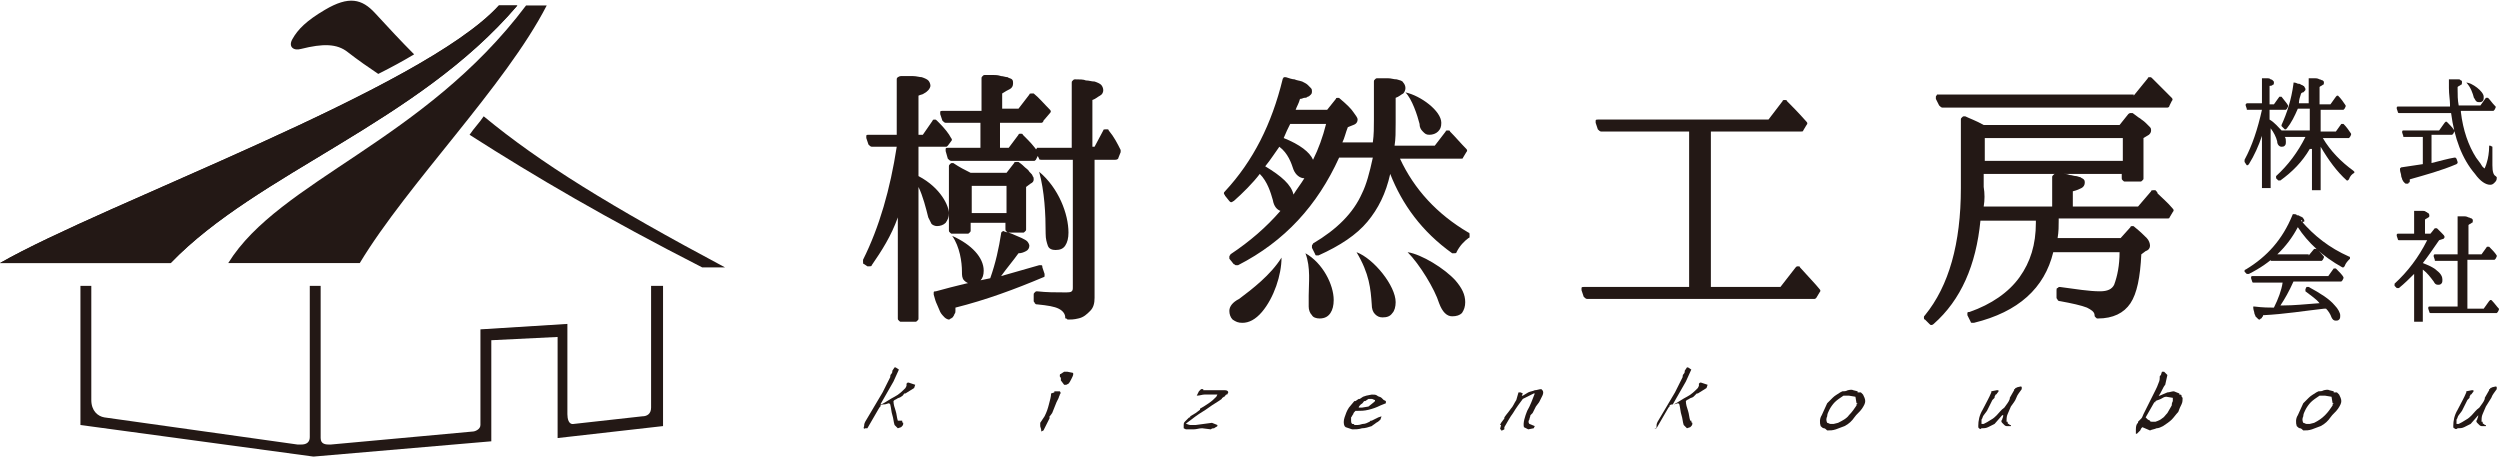
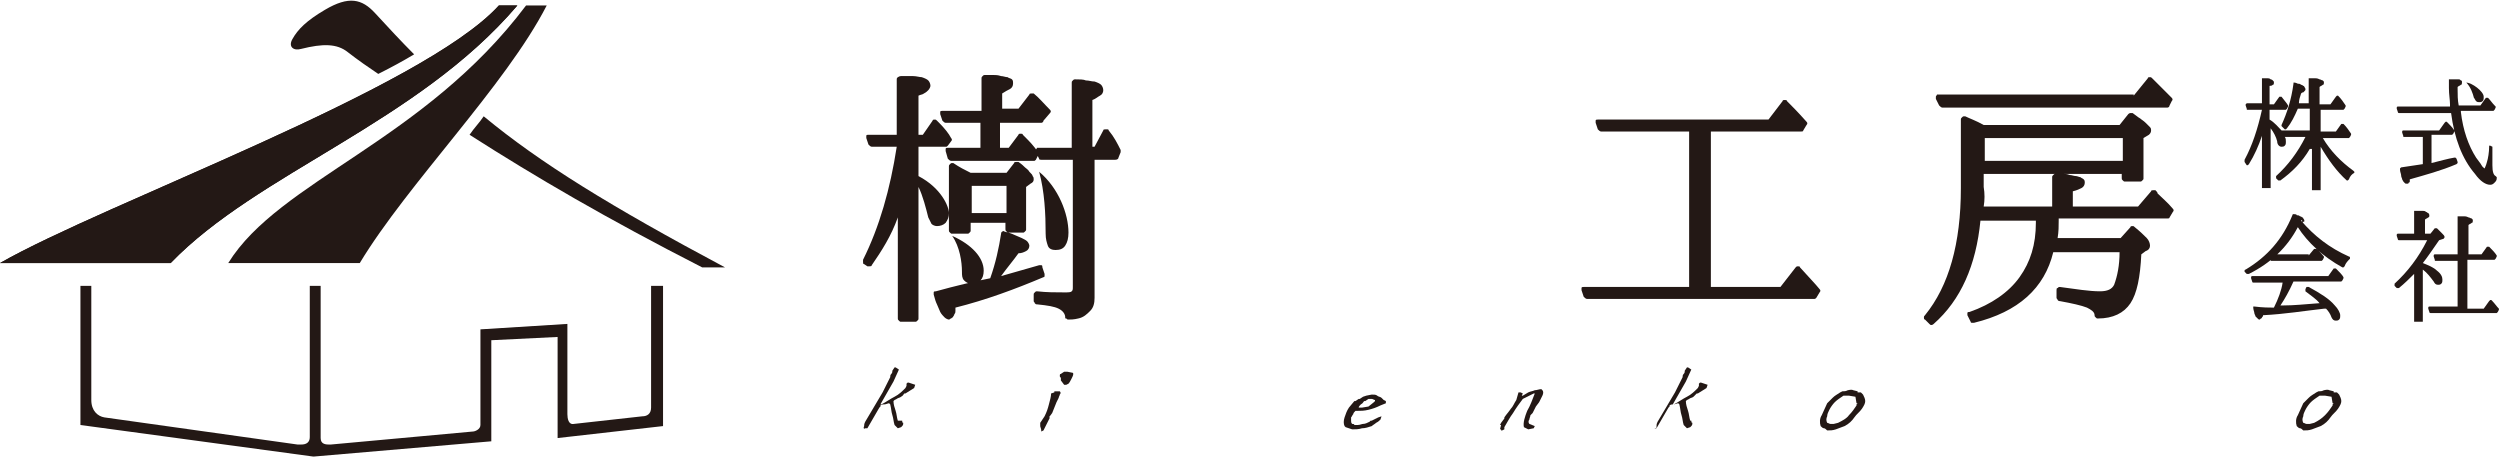
<svg xmlns="http://www.w3.org/2000/svg" version="1.1" id="レイヤー_1" x="0px" y="0px" viewBox="0 0 230 42" style="enable-background:new 0 0 230 42;" xml:space="preserve">
  <style type="text/css">
	.st0{fill:none;stroke:#231815;stroke-width:0.662;stroke-miterlimit:10;}
	.st1{fill:#231815;}
</style>
  <g>
    <path class="st0" d="M28.8,26.3" />
    <path class="st0" d="M28.8,26.3" />
    <path class="st1" d="M33.1,24.2H21c4.7-7.6,18-11.2,27.4-23.7h1.9C46.5,7.9,37.5,16.9,33.1,24.2z" />
    <g>
      <path class="st1" d="M45.9,0.5C38.9,8.2,9.6,18.7,0,24.2h15.7c8-8.3,22.7-12.9,31.9-23.7H45.9z" />
      <g>
        <path class="st1" d="M44.5,10.7c-0.4,0.6-0.9,1.1-1.3,1.7c6.1,3.9,12.6,7.7,21.4,12.2h2.1C56.2,19,49.7,15,44.5,10.7z" />
        <path class="st1" d="M27.7,4.5C29.7,4,31,4,32,4.8c0.9,0.7,1.9,1.4,2.8,2C36,6.2,37.1,5.6,38.1,5c-1.2-1.2-2.4-2.5-3.6-3.8     c-1.2-1.3-2.4-1.6-4.6-0.3c-1.7,1-2.5,1.8-3,2.7C26.5,4.3,27,4.7,27.7,4.5z" />
      </g>
    </g>
    <g>
      <path class="st1" d="M45.9,0.5C38.9,8.2,9.6,18.7,0,24.2h15.7c8-8.3,22.7-12.9,31.9-23.7H45.9z" />
    </g>
    <path class="st0" d="M33.9,25.6" />
    <path class="st1" d="M59.9,26.3v11.2c0,0.6-0.4,0.8-0.8,0.8l0,0L52.8,39l0,0c-0.5,0.1-0.6-0.5-0.6-0.9v-8.3l-8,0.5v8.8   c0,0.4-0.5,0.6-0.7,0.6l-13.1,1.2c-0.4,0-0.9,0-0.9-0.6V26.3h-1v13.9c0,0.7-0.6,0.7-0.9,0.7l-0.2,0h0l0,0L9.6,38.4l0,0   c-0.6-0.1-1.2-0.6-1.2-1.6V26.3h-1v12.8L28.8,42l0.1,0l16.3-1.4v-9.3l6.1-0.3v9.3l9.7-1.1V26.3H59.9z" />
  </g>
  <g>
    <g>
      <g>
        <path class="st1" d="M79.5,39.2c0-0.1,0-0.2,0.1-0.4l1.6-2.7l0.7-1.4c0-0.1,0-0.2,0.1-0.3c0.1-0.1,0.1-0.2,0.1-0.3l0.2-0.3h0.1     l0.3,0.2l-0.5,1.1l-1.2,2.1h0.1c0.4-0.2,0.8-0.5,1.2-0.7c0.4-0.2,0.7-0.5,1-0.8l0.1-0.2l0-0.2l0.1-0.1h0.1l0.6,0.2l-0.1,0.3     l-0.8,0.5h-0.1c-0.1,0.1-0.1,0.2-0.3,0.3c-0.1,0.1-0.3,0.1-0.4,0.2l-0.2,0.1l-0.1,0.1c0,0.3,0.1,0.6,0.2,0.9     c0.1,0.3,0.1,0.6,0.2,0.9H83c0,0.1,0,0.2,0.1,0.2c0,0.1,0,0.2-0.1,0.3l-0.1,0.1l-0.3,0.1l-0.3-0.3c-0.1-0.3-0.1-0.6-0.2-0.9     c-0.1-0.3-0.1-0.6-0.2-1l-0.1-0.1c-0.1,0-0.3,0.1-0.4,0.1c-0.1,0-0.3,0-0.4,0.1l0,0.1l-0.1,0.1l-1.1,1.9l-0.2,0     C79.5,39.5,79.4,39.4,79.5,39.2z" />
        <path class="st1" d="M95.7,39.2c0-0.1,0-0.2,0-0.3l0.4-0.6c0.2-0.4,0.3-0.7,0.4-1.1c0.1-0.4,0.2-0.7,0.2-1l0.3-0.1l0-0.1h0l0,0     l0.5,0c0.1,0.1,0.1,0.2,0,0.3c0,0.1-0.1,0.2-0.1,0.3l-0.2,0.4l-0.4,1l-0.3,0.4l0.1,0l-0.6,1.2l-0.2,0.1     C95.8,39.4,95.7,39.3,95.7,39.2z M97.6,35l0-0.2c0-0.1-0.1-0.1-0.1-0.2c0-0.1,0-0.2,0.1-0.2l0.3-0.2h0.3l0.5,0.1     c0.1,0.1,0,0.3-0.1,0.5c-0.1,0.2-0.2,0.4-0.3,0.5l-0.2,0.1l-0.2,0L97.6,35z" />
-         <path class="st1" d="M108.9,39.4c0-0.1,0-0.2,0-0.3c0-0.1,0-0.2,0.1-0.3l0.4-0.4l0.1,0l0-0.1h0L110,38l0.4-0.3l0-0.1     c0.2-0.1,0.5-0.3,0.8-0.5c0.3-0.2,0.5-0.4,0.7-0.6l0.1-0.2l-0.5,0c-0.2,0-0.4,0-0.7,0c-0.2,0-0.4,0.1-0.7,0.1l0,0l0.2-0.4     l0.2-0.2l0.2,0l0,0.1h0.1l0.3,0h1.1c0.1,0,0.3,0,0.5,0c0.2,0,0.3,0.1,0.3,0.2l-0.1,0.2h-0.1c-0.1,0.1-0.1,0.2-0.2,0.2     c-0.1,0.1-0.2,0.1-0.2,0.2c-0.4,0.3-0.8,0.5-1.2,0.8c-0.4,0.3-0.8,0.5-1.2,0.8l-0.8,0.6l-0.1,0.1c0.1,0,0.3,0.1,0.4,0.1     c0.2,0,0.3,0,0.5,0l1.5-0.2l0.5,0.2l0,0.1c-0.1,0.1-0.2,0.1-0.3,0.2c-0.1,0-0.2,0-0.3,0.1l-0.8-0.1c-0.3,0-0.5,0.1-0.8,0.1     c-0.2,0-0.5,0-0.7,0L108.9,39.4z" />
        <path class="st1" d="M123.8,39.3l-0.1-0.1c-0.1-0.2-0.1-0.5,0-0.8c0.1-0.3,0.2-0.6,0.4-0.9l0.5-0.6h0.1l0.3-0.2l0.1,0l0.3-0.2     l0.3-0.1l0.5-0.1c0.2,0,0.4,0,0.5,0.1c0.1,0.1,0.3,0.1,0.4,0.2l0.2,0.2l0.2,0.1l0,0.2l-0.5,0.2c-0.4,0.2-0.7,0.3-1.1,0.4     c-0.4,0.1-0.7,0.1-1.1,0.1l-0.1,0c-0.1,0.1-0.2,0.2-0.2,0.3c-0.1,0.1-0.1,0.2-0.2,0.3c0,0.1,0,0.2,0,0.3c0,0.1,0,0.2,0.1,0.3     c0.1,0,0.2,0,0.2,0.1c0.1,0,0.2,0,0.3,0c0.2,0,0.4-0.1,0.5-0.1c0.2,0,0.4-0.1,0.6-0.2l0.1-0.1h0.1l0.2-0.1l0.2-0.1l0.2-0.1     l0.3-0.1l-0.1,0.3c-0.1,0.1-0.2,0.2-0.4,0.3c-0.1,0.1-0.3,0.2-0.4,0.3c-0.3,0.1-0.6,0.2-0.9,0.2c-0.3,0.1-0.6,0.1-0.9,0.1     L123.8,39.3z M126.4,37l0.1-0.1l0-0.1c-0.1,0-0.2-0.1-0.3-0.1c-0.1,0-0.2,0-0.3,0l-0.3,0.2h-0.1c-0.1,0.1-0.1,0.2-0.3,0.3     c-0.1,0.1-0.2,0.2-0.2,0.3h0.3l0.6-0.1L126.4,37z" />
        <path class="st1" d="M140.2,39.3c-0.1-0.4,0.1-1,0.3-1.5c0.3-0.5,0.5-1.1,0.7-1.6l-0.1,0l-0.2,0.1l0,0l-0.8,0.4     c-0.3,0.4-0.6,0.8-0.9,1.3c-0.3,0.4-0.5,0.8-0.8,1.3l0,0.2l-0.2,0.1l-0.1,0l0-0.1l-0.1,0l0.1-0.4h-0.1l0.1-0.2l0.3-0.4l0-0.1     c0.2-0.3,0.4-0.5,0.6-0.8c0.2-0.2,0.3-0.5,0.5-0.8l0.2-0.7l0.2,0l0.2,0.1l-0.1,0.2h0.1l0.5-0.3c0.2-0.1,0.4-0.1,0.6-0.2     c0.2,0,0.4-0.1,0.6-0.1l0.1,0.1c0.1,0.1,0.1,0.3,0,0.5c-0.1,0.2-0.2,0.4-0.3,0.6l-0.3,0.4l-0.2,0.4L141,38l-0.1,0.1l-0.1,0.1     c0,0.1-0.1,0.3-0.1,0.4c-0.1,0.1-0.1,0.3,0,0.4l0.5,0.2l-0.1,0.2l-0.5,0.1L140.2,39.3z" />
        <path class="st1" d="M152.4,39.2c0-0.1,0-0.2,0.1-0.4l1.6-2.7l0.7-1.4c0-0.1,0-0.2,0.1-0.3c0.1-0.1,0.1-0.2,0.1-0.3l0.2-0.3h0.1     l0.3,0.2l-0.5,1.1l-1.2,2.1h0.1c0.4-0.2,0.8-0.5,1.2-0.7c0.4-0.2,0.7-0.5,1-0.8l0.1-0.2l0-0.2l0.1-0.1h0.1l0.6,0.2l-0.1,0.3     l-0.8,0.5h-0.1c-0.1,0.1-0.2,0.2-0.3,0.3c-0.1,0.1-0.3,0.1-0.4,0.2l-0.2,0.1l-0.1,0.1c0,0.3,0.1,0.6,0.2,0.9     c0.1,0.3,0.1,0.6,0.2,0.9h0.1c0,0.1,0,0.2,0.1,0.2c0,0.1,0,0.2-0.1,0.3l-0.1,0.1l-0.3,0.1l-0.3-0.3c-0.1-0.3-0.1-0.6-0.2-0.9     c-0.1-0.3-0.1-0.6-0.2-1l-0.1-0.1c-0.1,0-0.3,0.1-0.4,0.1c-0.1,0-0.3,0-0.4,0.1l0,0.1l-0.1,0.1l-1.1,1.9l-0.2,0     C152.4,39.5,152.4,39.4,152.4,39.2z" />
        <path class="st1" d="M167.8,39.4c-0.1,0-0.2-0.1-0.3-0.2c-0.1-0.3-0.1-0.7,0.1-1c0.2-0.4,0.3-0.7,0.5-1.1     c0.2-0.2,0.4-0.4,0.5-0.5c0.2-0.2,0.4-0.3,0.7-0.5l0.2-0.1c0.2,0,0.3,0,0.5-0.1c0.1,0,0.3-0.1,0.5,0l0.4,0.1l0,0.1     c0.1,0,0.2,0,0.3,0c0.1,0.1,0.1,0.1,0.2,0.2c0.1,0.2,0.2,0.4,0.2,0.6c0,0.2-0.1,0.4-0.3,0.7c-0.2,0.3-0.5,0.5-0.7,0.8     c-0.2,0.3-0.5,0.6-0.9,0.8c-0.3,0.1-0.5,0.2-0.8,0.3c-0.3,0.1-0.5,0.1-0.8,0.1C168,39.5,167.9,39.4,167.8,39.4z M170.1,38.2     c0.3-0.3,0.5-0.6,0.7-0.9l0-0.1l0.1-0.1h-0.1l-0.1-0.6l-0.6-0.1l-0.2,0l-0.1,0l-0.1,0l-0.1,0c-0.3,0.2-0.6,0.4-0.8,0.6     c-0.2,0.2-0.4,0.5-0.5,0.7c-0.1,0.2-0.2,0.4-0.2,0.6c-0.1,0.2-0.1,0.4,0,0.6c0.1,0,0.2,0.1,0.3,0.1c0.1,0,0.2,0,0.3,0l0.4-0.1     C169.5,38.7,169.9,38.5,170.1,38.2z" />
-         <path class="st1" d="M182.1,39.4c-0.1,0-0.1-0.1-0.1-0.2c0-0.5,0.1-1,0.4-1.5c0.3-0.6,0.6-1.1,0.8-1.6l0-0.1l0.5-0.1l0,0h0.1     c0.1,0,0.1,0.1,0,0.2c-0.1,0.1-0.1,0.2-0.2,0.2l-0.1,0.2l0,0.1l-0.2,0.2l-0.5,1l-0.3,0.4c-0.1,0.1-0.1,0.3-0.2,0.4     c0,0.1,0,0.3,0,0.4l0.2,0c0.2-0.1,0.4-0.2,0.7-0.4c0.2-0.1,0.4-0.3,0.5-0.4c0.2-0.2,0.4-0.5,0.7-0.7c0.2-0.3,0.4-0.5,0.5-0.8     l0-0.1l0.4-0.7l0-0.1l0.1,0l0-0.1c0.1,0,0.2-0.1,0.3-0.1c0.1,0,0.2-0.1,0.3,0l0,0.2c-0.2,0.3-0.4,0.5-0.5,0.8     c-0.1,0.3-0.3,0.5-0.5,0.8c-0.1,0.2-0.2,0.5-0.3,0.7c-0.1,0.2-0.1,0.5-0.1,0.7h0.1c0,0.1,0,0.2,0.1,0.2c0.1,0.1,0.1,0.1,0.2,0.1     l0,0.1l-0.4,0c-0.1,0-0.2-0.1-0.2-0.1c-0.1-0.1-0.1-0.1-0.2-0.2c-0.1-0.1-0.1-0.2,0-0.3c0-0.1,0.1-0.2,0.1-0.4h-0.1l-0.7,0.8     c-0.2,0.1-0.4,0.2-0.6,0.3c-0.2,0.1-0.4,0.1-0.6,0.1C182.2,39.5,182.1,39.5,182.1,39.4z" />
-         <path class="st1" d="M196.5,39.5c0-0.1,0-0.3,0.1-0.5l0.1-0.1l0-0.1c0.1-0.1,0.2-0.2,0.3-0.3c0.1-0.1,0.1-0.2,0.2-0.4l1.1-2.2     c0.1-0.2,0.2-0.4,0.3-0.7c0.1-0.2,0.1-0.4,0.1-0.6l0.1-0.1l0.1-0.3h0.2l0.3,0.3l-0.2,0.9c-0.1,0.1-0.2,0.3-0.3,0.5     c-0.1,0.2-0.2,0.4-0.3,0.5h0.1c0.2-0.1,0.5-0.2,0.7-0.3c0.2,0,0.4-0.1,0.6-0.1l0.5,0.2l0,0.1c0.1,0,0.2,0,0.2,0.1     c0,0.1,0,0.1,0.1,0.2c0,0.2,0,0.4-0.1,0.6c-0.1,0.2-0.2,0.4-0.3,0.7c-0.2,0.2-0.4,0.5-0.6,0.7c-0.2,0.2-0.5,0.4-0.8,0.6     c-0.2,0.1-0.4,0.2-0.6,0.2c-0.2,0.1-0.4,0.1-0.6,0.2l-0.7-0.3l-0.1,0.1l-0.1,0.2l-0.3,0.3h-0.1C196.5,39.7,196.5,39.6,196.5,39.5     z M198.9,38.5c0.2-0.1,0.3-0.3,0.5-0.5l0.4-0.7c0-0.1,0-0.2,0.1-0.4c0-0.1,0-0.2,0-0.3l-0.6-0.1c-0.2,0-0.3,0.1-0.5,0.2     c-0.2,0.1-0.3,0.1-0.5,0.2l0,0.1h-0.1l-0.8,1.4l0.2,0.2l0.2,0.1c0,0.1,0.1,0.1,0.2,0.1c0.1,0,0.2,0,0.3,0l0,0     C198.6,38.7,198.8,38.6,198.9,38.5z" />
        <path class="st1" d="M211.6,39.4c-0.1,0-0.2-0.1-0.3-0.2c-0.1-0.3-0.1-0.7,0.1-1c0.2-0.4,0.3-0.7,0.5-1.1     c0.2-0.2,0.4-0.4,0.5-0.5c0.2-0.2,0.4-0.3,0.7-0.5l0.2-0.1c0.2,0,0.3,0,0.5-0.1c0.1,0,0.3-0.1,0.5,0l0.4,0.1l0,0.1     c0.1,0,0.2,0,0.3,0c0.1,0.1,0.1,0.1,0.2,0.2c0.1,0.2,0.2,0.4,0.2,0.6c0,0.2-0.1,0.4-0.3,0.7c-0.2,0.3-0.5,0.5-0.7,0.8     c-0.2,0.3-0.5,0.6-0.9,0.8c-0.3,0.1-0.5,0.2-0.8,0.3c-0.3,0.1-0.5,0.1-0.8,0.1C211.8,39.5,211.7,39.4,211.6,39.4z M213.9,38.2     c0.3-0.3,0.5-0.6,0.7-0.9l0-0.1l0.1-0.1h-0.1l-0.1-0.6l-0.6-0.1l-0.2,0l-0.1,0l-0.1,0l-0.1,0c-0.3,0.2-0.6,0.4-0.8,0.6     c-0.2,0.2-0.4,0.5-0.5,0.7c-0.1,0.2-0.2,0.4-0.2,0.6c-0.1,0.2-0.1,0.4,0,0.6c0.1,0,0.2,0.1,0.3,0.1c0.1,0,0.2,0,0.3,0l0.4-0.1     C213.3,38.7,213.6,38.5,213.9,38.2z" />
-         <path class="st1" d="M225.8,39.4c-0.1,0-0.1-0.1-0.1-0.2c0-0.5,0.1-1,0.4-1.5c0.3-0.6,0.6-1.1,0.8-1.6l0-0.1l0.5-0.1l0,0h0.1     c0.1,0,0.1,0.1,0,0.2c-0.1,0.1-0.1,0.2-0.2,0.2l-0.1,0.2l0,0.1l-0.2,0.2l-0.5,1l-0.3,0.4c-0.1,0.1-0.1,0.3-0.2,0.4     c0,0.1,0,0.3,0,0.4l0.2,0c0.2-0.1,0.4-0.2,0.7-0.4c0.2-0.1,0.4-0.3,0.5-0.4c0.2-0.2,0.4-0.5,0.7-0.7c0.2-0.3,0.4-0.5,0.5-0.8     l0-0.1l0.4-0.7l0-0.1l0.1,0l0-0.1c0.1,0,0.2-0.1,0.3-0.1c0.1,0,0.2-0.1,0.3,0l0,0.2c-0.2,0.3-0.4,0.5-0.5,0.8     c-0.2,0.3-0.3,0.5-0.5,0.8c-0.1,0.2-0.2,0.5-0.3,0.7c-0.1,0.2-0.1,0.5-0.1,0.7h0.1c0,0.1,0,0.2,0.1,0.2c0.1,0.1,0.1,0.1,0.2,0.1     l0,0.1l-0.4,0c-0.1,0-0.2-0.1-0.2-0.1c-0.1-0.1-0.1-0.1-0.2-0.2c-0.1-0.1-0.1-0.2,0-0.3c0-0.1,0.1-0.2,0.1-0.4H228l-0.7,0.8     c-0.2,0.1-0.4,0.2-0.6,0.3c-0.2,0.1-0.4,0.1-0.6,0.1C226,39.5,225.9,39.5,225.8,39.4z" />
      </g>
    </g>
    <g>
      <g>
        <path class="st1" d="M82.6,20c-0.6,1.7-1.5,3.1-2.4,4.4c0,0.1-0.1,0.1-0.2,0.1c-0.1,0-0.1,0-0.2,0l-0.3-0.2     c-0.1,0-0.1-0.1-0.1-0.2s0-0.1,0-0.2c1.5-3,2.5-6.5,3.1-10.4h-2.3c-0.1,0-0.2-0.1-0.3-0.2l-0.2-0.6c0-0.1,0-0.1,0-0.2     c0-0.1,0.1-0.1,0.2-0.1c0,0,0.1,0,0.1,0h2.5V7.3c0-0.1,0-0.1,0.1-0.2C82.8,7,82.8,7,82.9,7C83.3,7,83.7,7,84,7     c0.3,0,0.6,0.1,0.8,0.1c0.3,0.1,0.5,0.2,0.6,0.3c0.1,0.1,0.2,0.3,0.2,0.5c0,0.1-0.1,0.3-0.2,0.4c-0.1,0.1-0.2,0.2-0.4,0.3     c-0.1,0.1-0.3,0.1-0.5,0.2v3.6h0.4l0.9-1.3c0-0.1,0.1-0.1,0.2-0.1c0.1,0,0.1,0,0.2,0.1l0,0l0.2,0.2c0.5,0.5,0.9,1,1.1,1.4     c0.1,0.1,0.1,0.2,0,0.3l-0.3,0.4c-0.1,0.1-0.1,0.1-0.2,0.1h-2.5v2.7c2.1,1.1,2.8,2.8,2.8,3.4c0,0.4-0.1,0.6-0.3,0.9     c-0.2,0.2-0.5,0.3-0.8,0.3c-0.2,0-0.4-0.1-0.5-0.2c-0.1-0.2-0.2-0.4-0.3-0.6c-0.2-0.8-0.5-2-0.9-2.8v12.1c0,0.1,0,0.1-0.1,0.2     c-0.1,0.1-0.1,0.1-0.2,0.1h-1.3c-0.1,0-0.1,0-0.2-0.1c-0.1-0.1-0.1-0.1-0.1-0.2V20z M91.1,25.6c0.5-1.4,0.8-2.8,1-4.1     c0-0.1,0-0.1,0.1-0.2c0.1,0,0.1-0.1,0.2,0c0.4,0.1,0.7,0.2,0.9,0.3c0.2,0.1,0.5,0.2,0.7,0.3c0.2,0.1,0.4,0.2,0.5,0.3     c0.1,0.1,0.2,0.3,0.2,0.4c0,0.2-0.1,0.4-0.3,0.5c-0.2,0.1-0.4,0.2-0.7,0.2c-0.5,0.7-1.1,1.4-1.6,2.1c0,0,2.8-0.8,3.5-1     c0.1,0,0.1,0,0.2,0c0.1,0,0.1,0.1,0.1,0.2l0.2,0.6c0,0.1,0,0.1,0,0.2c0,0.1-0.1,0.1-0.1,0.1c-2.6,1.1-5.3,2.1-8.1,2.8     c0,0.1,0,0.2,0,0.3c0,0.1,0,0.2-0.1,0.3c0,0.1-0.1,0.2-0.1,0.2c0,0.1-0.1,0.1-0.2,0.2c-0.1,0-0.1,0.1-0.2,0.1     c-0.1,0-0.3-0.1-0.4-0.2c-0.1-0.1-0.3-0.3-0.4-0.5c-0.1-0.2-0.2-0.5-0.3-0.7c-0.1-0.2-0.2-0.5-0.3-0.9c0-0.1,0-0.2,0-0.2     c0-0.1,0.1-0.1,0.2-0.1C87.9,26.3,89.6,25.9,91.1,25.6z M92,11.3v2.3h0.8l0.9-1.2c0-0.1,0.1-0.1,0.2-0.1c0.1,0,0.2,0,0.2,0.1     c0.1,0.1,0.2,0.2,0.2,0.2c0,0,0,0,0,0c0.4,0.4,0.8,0.8,1.2,1.4c0.1,0.1,0.1,0.2,0,0.3l-0.2,0.4c-0.1,0.1-0.1,0.1-0.2,0.1h-7.6     c-0.1,0-0.2-0.1-0.3-0.2L87,13.9c0-0.1,0-0.1,0-0.2c0-0.1,0.1-0.1,0.2-0.1c0,0,0.1,0,0.1,0h2.9v-2.3h-3.2c-0.1,0-0.2-0.1-0.3-0.2     l-0.2-0.6c0-0.1,0-0.1,0-0.2c0-0.1,0.1-0.1,0.2-0.1c0,0,0.1,0,0.1,0h3.5V7.2c0-0.1,0-0.1,0.1-0.2c0.1-0.1,0.1-0.1,0.2-0.1     c0.3,0,0.6,0,0.8,0c0.2,0,0.4,0,0.7,0.1c0.2,0,0.4,0.1,0.6,0.1c0.1,0.1,0.3,0.1,0.4,0.2c0.1,0.1,0.1,0.2,0.1,0.4     c0,0.2-0.1,0.4-0.3,0.5c-0.2,0.1-0.4,0.2-0.7,0.4v1.4h1.5l1-1.3c0-0.1,0.1-0.1,0.2-0.1c0.1,0,0.1,0,0.2,0     c0.5,0.4,0.9,0.9,1.5,1.5c0.1,0.1,0.1,0.2,0,0.3L96,11.1c0,0.1-0.1,0.2-0.2,0.2H92z M90.5,24.9c0,0.4-0.1,0.7-0.3,0.9     c-0.2,0.2-0.5,0.3-0.8,0.3c-0.3,0-0.5-0.1-0.7-0.3c-0.2-0.2-0.2-0.5-0.2-0.8c0-0.9-0.2-2.3-0.9-3.3     C89.4,22.5,90.5,23.7,90.5,24.9z M89.3,15.9h3.3l0.7-0.9c0-0.1,0.1-0.1,0.2-0.1c0.1,0,0.1,0,0.2,0c0.3,0.2,0.5,0.4,0.6,0.5     c0.1,0.1,0.3,0.2,0.4,0.4c0.2,0.2,0.3,0.3,0.3,0.4c0.1,0.1,0.1,0.2,0.1,0.3c0,0.2-0.1,0.3-0.3,0.4l-0.4,0.3v3.9     c0,0.1,0,0.1-0.1,0.2c-0.1,0.1-0.1,0.1-0.2,0.1h-1.3c-0.1,0-0.1,0-0.2-0.1c-0.1-0.1-0.1-0.1-0.1-0.2v-0.6h-3.2v0.7     c0,0.1,0,0.1-0.1,0.2c-0.1,0.1-0.1,0.1-0.2,0.1h-1.4c-0.1,0-0.1,0-0.2-0.1c-0.1-0.1-0.1-0.1-0.1-0.2v-5.9c0-0.1,0-0.1,0.1-0.2     c0.1-0.1,0.1-0.1,0.2-0.1c0,0,0.1,0,0.1,0C88.3,15.4,88.7,15.6,89.3,15.9z M89.4,17.1v2.5h3.2v-2.5H89.4z M100.7,14.7v12.7     c0,0.5-0.1,0.9-0.4,1.2c-0.3,0.3-0.6,0.6-1.1,0.7h0c-0.4,0.1-0.7,0.1-0.9,0.1c-0.1,0-0.1,0-0.2-0.1C98,29.3,98,29.3,98,29.2     c0-0.3-0.2-0.6-0.6-0.8c-0.4-0.2-1-0.3-2-0.4c-0.1,0-0.1,0-0.2-0.1c0-0.1-0.1-0.1-0.1-0.2v-0.6c0-0.1,0-0.1,0.1-0.2     c0.1-0.1,0.1-0.1,0.2-0.1c0.9,0.1,1.7,0.1,2.5,0.1c0.4,0,0.6,0,0.7-0.1c0.1-0.1,0.1-0.2,0.1-0.4V14.7h-2.9c-0.1,0-0.2,0-0.2-0.1     l-0.3-0.6c0-0.1,0-0.1,0-0.2c0-0.1,0.1-0.1,0.1-0.2c0,0,0.1,0,0.1,0h3.1V7.6c0-0.1,0-0.1,0.1-0.2c0.1-0.1,0.1-0.1,0.2-0.1     c0.4,0,0.8,0,1,0.1c0.3,0,0.5,0.1,0.8,0.1c0.3,0.1,0.5,0.2,0.6,0.3c0.1,0.1,0.2,0.3,0.2,0.5c0,0.2-0.1,0.4-0.3,0.5     c-0.2,0.1-0.4,0.3-0.7,0.4v4.3h0.2l0.8-1.5c0-0.1,0.1-0.1,0.2-0.1c0.1,0,0.1,0,0.2,0c0,0,0.1,0,0.1,0.1c0.5,0.6,0.8,1.2,1.1,1.8     c0,0.1,0,0.1,0,0.2l-0.2,0.5c0,0.1-0.1,0.2-0.3,0.2H100.7z M98.3,21.4c0,0.5-0.1,0.9-0.3,1.2c-0.2,0.3-0.5,0.4-0.9,0.4     c-0.3,0-0.6-0.1-0.7-0.4c-0.1-0.3-0.2-0.6-0.2-1.1c0-1.8-0.1-3.9-0.6-5.7C97.4,17.3,98.3,19.7,98.3,21.4z" />
-         <path class="st1" d="M117.8,19.4c-0.3-0.1-0.6-0.4-0.7-1c-0.2-0.7-0.5-1.7-1.2-2.4c-0.6,0.8-1.6,1.8-2.4,2.5     c-0.1,0-0.1,0.1-0.2,0.1c-0.1,0-0.1,0-0.2-0.1l-0.4-0.5c0-0.1-0.1-0.1-0.1-0.2c0-0.1,0-0.1,0.1-0.2c2.6-2.8,4.3-6.2,5.3-10.3     c0-0.1,0.1-0.1,0.1-0.2c0.1,0,0.1,0,0.2,0c0.3,0.1,0.6,0.2,0.8,0.2c0.2,0.1,0.4,0.1,0.7,0.2c0.2,0.1,0.4,0.2,0.5,0.3     c0.1,0.1,0.2,0.2,0.3,0.3c0.1,0.1,0.1,0.2,0.1,0.3c0,0.1,0,0.2-0.1,0.3c-0.1,0.1-0.2,0.2-0.3,0.2c-0.1,0.1-0.2,0.1-0.3,0.1     c-0.1,0-0.2,0.1-0.4,0.1c-0.1,0.4-0.3,0.7-0.4,1h2.9l0.8-1c0-0.1,0.1-0.1,0.2-0.1c0.1,0,0.1,0,0.2,0.1c0.6,0.5,1,0.9,1.2,1.2     c0.2,0.3,0.4,0.5,0.4,0.7c0,0.2-0.1,0.4-0.4,0.5l-0.5,0.2c-0.2,0.5-0.3,1-0.5,1.4h2.8c0.1-0.7,0.1-1.4,0.1-2.1V7.5     c0-0.1,0-0.1,0.1-0.2c0.1-0.1,0.1-0.1,0.2-0.1c0.4,0,0.7,0,1,0c0.3,0,0.5,0.1,0.8,0.1c0.3,0.1,0.5,0.1,0.6,0.3     c0.1,0.1,0.2,0.3,0.2,0.5c0,0.2-0.1,0.4-0.2,0.5c-0.2,0.1-0.4,0.3-0.7,0.4v2.3c0,0.8,0,1.5-0.1,2.1h3.7l1-1.3     c0-0.1,0.1-0.1,0.2-0.1c0.1,0,0.2,0,0.2,0.1c0.5,0.5,1,1.1,1.5,1.6c0.1,0.1,0.1,0.2,0,0.3l-0.3,0.5c0,0.1-0.1,0.1-0.2,0.1h-5.6     c1.3,2.8,3.4,5.1,6.3,6.8c0.1,0,0.1,0.1,0.1,0.2c0,0.1,0,0.1,0,0.2c0,0,0,0.1-0.1,0.1c-0.4,0.3-0.8,0.7-1.1,1.3     c0,0.1-0.1,0.1-0.2,0.1c-0.1,0-0.1,0-0.2,0c-2.8-2-4.6-4.5-5.7-7.3c-0.4,1.8-1.1,3.2-2.1,4.4c-1,1.2-2.5,2.2-4.5,3.1     c-0.1,0-0.1,0-0.2,0c-0.1,0-0.1-0.1-0.1-0.1l-0.3-0.6c0-0.1,0-0.2,0-0.2c0-0.1,0.1-0.1,0.1-0.2c2.2-1.3,3.7-2.8,4.5-4.6     c0.4-0.8,0.7-1.9,1-3.3h-3.1c-2,4.4-5,7.7-9.3,9.9c-0.1,0-0.1,0-0.2,0c-0.1,0-0.1-0.1-0.2-0.1l-0.4-0.5c0-0.1,0-0.1,0-0.2     c0-0.1,0.1-0.1,0.1-0.2C115,22.2,116.5,20.9,117.8,19.4z M117.9,23.7c0,1.6-0.7,3.7-1.8,5c-0.6,0.7-1.2,1-1.8,1     c-0.4,0-0.6-0.1-0.9-0.3c-0.2-0.2-0.3-0.5-0.3-0.8c0-0.4,0.3-0.8,0.9-1.1C115.2,26.6,116.9,25.3,117.9,23.7z M120,16.4     c-0.4,0-0.8-0.3-1-0.8c-0.2-0.6-0.5-1.5-1.3-2.1c-0.3,0.4-0.8,1.2-1.3,1.8c1.5,0.9,2.4,1.7,2.6,2.6     C119.3,17.4,119.7,16.9,120,16.4z M120.8,14.7c0.5-1,0.9-2.1,1.2-3.3h-3.3c-0.2,0.4-0.4,0.8-0.6,1.3     C119.6,13.3,120.5,14,120.8,14.7z M119,18.8c0,0.1-0.1,0.2-0.2,0.3c-0.1,0.1-0.2,0.1-0.3,0.2L119,18.8z M122.7,27.6     c0,0.5-0.1,0.9-0.3,1.2c-0.2,0.3-0.5,0.5-1,0.5c-0.3,0-0.6-0.1-0.7-0.3c-0.2-0.2-0.3-0.5-0.3-0.8V28c0,0,0,0,0,0     c0-0.2,0-0.4,0-0.8c0-1.1,0.2-2.6-0.3-3.9C121.7,24.2,122.7,26.2,122.7,27.6z M128.4,27.8c0,0.4-0.1,0.8-0.3,1     c-0.2,0.3-0.5,0.4-0.9,0.4c-0.3,0-0.5-0.1-0.7-0.3c-0.2-0.2-0.3-0.5-0.3-0.9c-0.1-1.4-0.2-2.8-1.4-4.8     C126.4,23.8,128.4,26.3,128.4,27.8z M132.6,11.3c0,0.4-0.1,0.6-0.3,0.8c-0.2,0.2-0.5,0.3-0.8,0.3c-0.3,0-0.4-0.1-0.6-0.3     c-0.2-0.2-0.3-0.4-0.3-0.7c-0.2-0.8-0.7-2.3-1.3-2.9C130.7,8.8,132.6,10.2,132.6,11.3z M133.9,25.8c0.6,0.7,0.9,1.3,0.9,2     c0,0.4-0.1,0.7-0.3,1c-0.2,0.2-0.5,0.3-0.9,0.3c-0.5,0-0.9-0.4-1.2-1.2c-0.4-1.3-1.8-3.6-2.9-4.7     C130.8,23.4,132.9,24.7,133.9,25.8z" />
        <path class="st1" d="M157.4,12.1v14.3h6.4l1.4-1.8c0.1-0.1,0.1-0.1,0.2-0.1c0.1,0,0.2,0,0.2,0.1c0.8,0.9,1.4,1.5,1.8,2     c0.1,0.1,0.1,0.2,0,0.3l-0.3,0.5c-0.1,0.1-0.1,0.1-0.2,0.1H146c-0.1,0-0.2-0.1-0.3-0.2l-0.2-0.6c0-0.1,0-0.1,0-0.2     c0-0.1,0.1-0.1,0.2-0.1c0,0,0.1,0,0.1,0h9.6V12.1h-8.1c-0.1,0-0.2-0.1-0.3-0.2l-0.2-0.6c0-0.1,0-0.1,0-0.2c0-0.1,0.1-0.1,0.2-0.1     l0.1,0h15.6l1.3-1.7c0-0.1,0.1-0.1,0.2-0.1c0.1,0,0.2,0,0.2,0.1c0.4,0.4,1,1,1.8,1.9c0.1,0.1,0.1,0.2,0,0.3l-0.3,0.5     c0,0.1-0.1,0.1-0.2,0.1H157.4z" />
        <path class="st1" d="M182.5,19h6.3v-2.7c0-0.1,0-0.1,0.1-0.2c0.1-0.1,0.1-0.1,0.2-0.1c0.3,0,0.5,0,0.7,0c0.2,0,0.4,0,0.6,0.1     c0.2,0,0.4,0.1,0.6,0.1c0.1,0,0.3,0.1,0.4,0.1c0.1,0.1,0.2,0.1,0.3,0.2c0.1,0.1,0.1,0.2,0.1,0.3c0,0.2-0.1,0.4-0.3,0.5     c-0.2,0.1-0.4,0.2-0.8,0.3V19h6l1.2-1.4c0-0.1,0.1-0.1,0.2-0.1c0.1,0,0.1,0,0.2,0c0.1,0.1,0.2,0.2,0.2,0.3     c0.4,0.4,0.9,0.8,1.4,1.4c0.1,0.1,0.1,0.2,0,0.3l-0.3,0.5c0,0.1-0.1,0.1-0.2,0.1h-10v0.2c0,0.5,0,1-0.1,1.6h5.8l0.9-1     c0-0.1,0.1-0.1,0.2-0.1c0.1,0,0.1,0,0.2,0.1c0.5,0.4,0.9,0.8,1.1,1c0.2,0.2,0.3,0.5,0.3,0.7c0,0.2-0.1,0.4-0.4,0.5l-0.4,0.3     c-0.1,2.1-0.4,3.6-1,4.5c-0.6,0.9-1.6,1.4-3,1.4c-0.1,0-0.1,0-0.2-0.1c-0.1-0.1-0.1-0.1-0.1-0.2c0-0.3-0.3-0.5-0.7-0.7     c-0.5-0.2-1.4-0.4-2.5-0.6c-0.1,0-0.1,0-0.2-0.1c0-0.1-0.1-0.1-0.1-0.2v-0.7c0-0.1,0-0.2,0.1-0.2c0.1-0.1,0.1-0.1,0.2-0.1     c1.5,0.2,2.7,0.4,3.7,0.4c0.7,0,1.1-0.2,1.3-0.6c0.3-0.8,0.5-1.8,0.5-3h-6.1c-0.8,3.3-3.2,5.5-7.3,6.5c-0.1,0-0.1,0-0.2,0     c-0.1,0-0.1-0.1-0.1-0.1l-0.3-0.6c0-0.1,0-0.1,0-0.2c0-0.1,0.1-0.1,0.2-0.1c2-0.7,3.6-1.8,4.6-3.2c1-1.4,1.5-3,1.5-5v-0.2h-5.1     c-0.4,4.1-1.8,7.3-4.3,9.5c0,0-0.1,0.1-0.2,0.1c-0.1,0-0.1,0-0.2-0.1l-0.4-0.4c-0.1,0-0.1-0.1-0.1-0.2c0-0.1,0-0.1,0.1-0.2     c2.2-2.7,3.3-6.6,3.3-11.7V11c0-0.1,0-0.1,0.1-0.2c0.1-0.1,0.1-0.1,0.2-0.1c0,0,0.1,0,0.1,0c0.4,0.2,1,0.4,1.7,0.8h12.5l0.8-1     c0,0,0.1-0.1,0.2-0.1c0.1,0,0.1,0,0.2,0c0.3,0.2,0.5,0.4,0.7,0.5c0.1,0.1,0.3,0.2,0.5,0.4c0.2,0.2,0.3,0.3,0.4,0.4     c0.1,0.1,0.1,0.2,0.1,0.3c0,0.2-0.1,0.3-0.2,0.4c0,0,0,0,0,0l-0.5,0.3v3.7c0,0.1,0,0.1-0.1,0.2c-0.1,0.1-0.1,0.1-0.2,0.1h-1.4     c-0.1,0-0.1,0-0.2-0.1c-0.1-0.1-0.1-0.1-0.1-0.2V16h-12.7v1.2C182.6,17.8,182.6,18.4,182.5,19z M196.3,8.8l1.3-1.6     c0-0.1,0.1-0.1,0.2-0.1c0.1,0,0.1,0,0.2,0.1c0.7,0.7,1.3,1.3,1.8,1.8c0.1,0.1,0.1,0.2,0,0.3l-0.2,0.4c0,0.1-0.1,0.2-0.2,0.2     h-20.7c-0.1,0-0.2-0.1-0.3-0.2l-0.3-0.6c0-0.1,0-0.1,0-0.2c0-0.1,0.1-0.1,0.1-0.2c0,0,0.1,0,0.1,0H196.3z M182.6,12.7v2.1h12.7     v-2.1H182.6z" />
      </g>
      <g>
        <path class="st1" d="M212.5,13.7c-0.7,1.2-1.6,2.1-2.7,2.9c0,0-0.1,0-0.1,0c0,0-0.1,0-0.1,0l-0.2-0.2c0,0,0-0.1,0-0.1     c0,0,0-0.1,0-0.1c1.1-1,2-2.2,2.7-3.6h-1.9c0.1,0.1,0.1,0.3,0.1,0.4c0,0.2,0,0.3-0.1,0.4c-0.1,0.1-0.2,0.1-0.3,0.1     c-0.2,0-0.4-0.2-0.4-0.5c-0.1-0.4-0.3-0.8-0.6-1.2v5.4c0,0,0,0.1,0,0.1c0,0,0,0-0.1,0h-0.6c0,0-0.1,0-0.1,0c0,0,0-0.1,0-0.1v-4.7     c-0.3,0.9-0.7,1.8-1.2,2.6c0,0,0,0-0.1,0.1c0,0-0.1,0-0.1,0l-0.2-0.3c0,0,0,0,0-0.1c0,0,0-0.1,0-0.1c0.7-1.3,1.2-2.8,1.6-4.6     h-1.3c-0.1,0-0.1,0-0.1-0.1l-0.1-0.3c0,0,0-0.1,0-0.1c0,0,0,0,0.1-0.1c0,0,0,0,0,0h1.4V7.3c0,0,0-0.1,0-0.1c0,0,0.1,0,0.1,0     c0.2,0,0.3,0,0.4,0c0.1,0,0.2,0,0.3,0.1c0.1,0,0.2,0.1,0.2,0.1c0.1,0.1,0.1,0.1,0.1,0.2c0,0.1,0,0.2-0.1,0.2     c-0.1,0.1-0.2,0.1-0.3,0.1v1.7h0.4l0.5-0.7c0,0,0,0,0.1,0c0,0,0.1,0,0.1,0c0,0,0,0,0,0c0.3,0.4,0.5,0.6,0.6,0.8c0,0,0,0.1,0,0.1     l-0.1,0.2c0,0-0.1,0.1-0.1,0.1h-1.5v0.9c0.5,0.3,0.8,0.7,1.1,1h2.6v-2h-1.1l0,0c-0.3,0.7-0.6,1.3-1,1.8c0,0,0,0-0.1,0.1     c0,0-0.1,0-0.1,0l-0.2-0.2c0,0,0,0-0.1-0.1c0,0,0-0.1,0-0.1c0.5-1.1,0.9-2.3,1.1-3.8c0,0,0-0.1,0-0.1c0,0,0.1,0,0.1,0     c0.1,0,0.3,0.1,0.3,0.1c0.1,0,0.2,0,0.3,0.1c0.1,0,0.2,0.1,0.2,0.1c0.1,0,0.1,0.1,0.1,0.1c0,0,0.1,0.1,0.1,0.2     c0,0.1,0,0.1-0.1,0.2c0,0-0.1,0.1-0.1,0.1c-0.1,0-0.1,0-0.2,0.1c-0.1,0.3-0.2,0.6-0.2,0.9h0.9V7.3c0,0,0-0.1,0-0.1c0,0,0,0,0.1,0     c0.2,0,0.3,0,0.5,0c0.1,0,0.2,0,0.4,0.1c0.1,0,0.2,0.1,0.3,0.1c0.1,0.1,0.1,0.1,0.1,0.2c0,0.1,0,0.2-0.1,0.2     c-0.1,0.1-0.2,0.1-0.3,0.2v1.6h1l0.5-0.7c0,0,0,0,0.1-0.1c0,0,0.1,0,0.1,0c0.3,0.3,0.5,0.6,0.7,0.9c0,0,0,0.1,0,0.1l-0.1,0.2     c0,0-0.1,0.1-0.1,0.1h-2.1v2h1.4l0.5-0.7c0,0,0,0,0.1,0c0,0,0.1,0,0.1,0c0.3,0.3,0.5,0.6,0.7,0.9c0,0,0,0.1,0,0.1l-0.1,0.2     c0,0-0.1,0.1-0.1,0.1h-2.4c0.7,1.2,1.7,2.2,2.8,3c0,0,0,0,0.1,0.1c0,0,0,0.1,0,0.1c0,0,0,0,0,0c-0.2,0.1-0.4,0.3-0.5,0.6     c0,0,0,0-0.1,0.1c0,0-0.1,0-0.1,0c-0.9-0.8-1.7-1.9-2.4-3.1v3.9c0,0,0,0.1,0,0.1c0,0-0.1,0-0.1,0h-0.6c0,0-0.1,0-0.1,0     c0,0,0-0.1,0-0.1V13.7z" />
        <path class="st1" d="M226.4,10.3c0.2,1.7,0.7,3.1,1.4,4.2c0.2,0.3,0.4,0.5,0.5,0.7c0.1,0.2,0.3,0.3,0.3,0.3     c0-0.1,0.1-0.2,0.2-0.6c0.1-0.3,0.2-0.9,0.2-1.4c0,0,0-0.1,0-0.1c0,0,0,0,0.1,0c0,0,0,0,0,0l0.2,0.1c0,0,0,0.1,0,0.1     c0,0.6,0,1.3,0,1.6c0,0.6,0.1,0.9,0.3,1c0,0,0,0,0.1,0.1c0,0,0,0.1,0,0.1c0,0.2-0.1,0.3-0.2,0.4c-0.1,0.1-0.2,0.2-0.4,0.2     c-0.4,0-0.9-0.3-1.4-1c-1.2-1.4-1.9-3.3-2.2-5.6h-4.8c0,0-0.1,0-0.1-0.1l-0.1-0.3c0,0,0-0.1,0-0.1c0,0,0-0.1,0.1-0.1c0,0,0,0,0,0     h4.8c0-0.1,0-0.1,0-0.2c0-0.4-0.1-0.9-0.1-1.5V7.4c0,0,0-0.1,0-0.1c0,0,0.1,0,0.1,0c0.1,0,0.2,0,0.3,0c0.1,0,0.2,0,0.3,0     c0.1,0,0.2,0,0.2,0c0.1,0,0.1,0,0.2,0.1c0.1,0,0.1,0.1,0.1,0.1c0,0,0,0.1,0,0.1c0,0.1,0,0.2-0.1,0.2c-0.1,0.1-0.2,0.1-0.3,0.2     v0.2c0,0.5,0,1,0.1,1.5h2l0.5-0.7c0,0,0,0,0.1,0c0,0,0.1,0,0.1,0c0.2,0.2,0.4,0.5,0.6,0.7l0.1,0.1c0,0,0,0.1,0,0.1l-0.1,0.2     c0,0-0.1,0.1-0.1,0.1H226.4z M223.7,12.7V15c0.8-0.2,1.5-0.4,2.1-0.5c0,0,0.1,0,0.1,0c0,0,0,0,0.1,0.1l0.1,0.3c0,0,0,0.1,0,0.1     c0,0,0,0-0.1,0.1c-1.4,0.6-2.9,1-4.3,1.4c0,0.1,0,0.1,0,0.2c0,0,0,0.1-0.1,0.1c0,0.1-0.1,0.1-0.1,0.1c0,0-0.1,0-0.1,0     c-0.1,0-0.1,0-0.2-0.1c-0.1-0.1-0.1-0.1-0.2-0.3c0-0.1-0.1-0.2-0.1-0.4c0-0.1-0.1-0.3-0.1-0.5c0,0,0-0.1,0-0.1c0,0,0,0,0.1-0.1     c0.7-0.1,1.3-0.2,2-0.3v-2.5h-1.7c-0.1,0-0.1,0-0.1-0.1l-0.1-0.3c0,0,0-0.1,0-0.1c0,0,0-0.1,0.1-0.1c0,0,0,0,0,0h3.3l0.5-0.7     c0,0,0,0,0.1-0.1c0,0,0.1,0,0.1,0c0.3,0.3,0.5,0.5,0.7,0.8c0,0,0,0.1,0,0.1l-0.1,0.2c0,0-0.1,0.1-0.1,0.1H223.7z M228.5,8.9     c0,0.2,0,0.3-0.1,0.4c-0.1,0.1-0.2,0.1-0.3,0.1c-0.1,0-0.2,0-0.3-0.1c-0.1-0.1-0.1-0.2-0.2-0.3c-0.1-0.4-0.3-1-0.7-1.4     C227.4,7.6,228.5,8.4,228.5,8.9z" />
        <path class="st1" d="M211.7,20.3c1.2,1.4,2.6,2.5,4.4,3.3c0,0,0.1,0,0.1,0.1c0,0,0,0.1,0,0.1c0,0,0,0,0,0     c-0.2,0.2-0.4,0.4-0.5,0.7c0,0,0,0-0.1,0.1c0,0-0.1,0-0.1,0c-1.8-1-3.2-2.3-4.1-3.7c-1,1.9-2.5,3.3-4.5,4.3c0,0-0.1,0-0.1,0     c0,0,0,0-0.1,0l-0.2-0.2c0,0,0-0.1,0-0.1c0,0,0-0.1,0.1-0.1c2-1.2,3.4-2.8,4.3-5c0-0.1,0.1-0.1,0.1-0.1c0.1,0,0.3,0,0.3,0.1     c0.1,0,0.2,0,0.3,0.1c0.1,0,0.2,0.1,0.2,0.1c0.1,0,0.1,0.1,0.1,0.1c0,0,0.1,0.1,0.1,0.2c0,0.1,0,0.1-0.1,0.1c0,0-0.1,0.1-0.1,0.1     C211.8,20.2,211.8,20.2,211.7,20.3z M209.2,28.3c0.4-0.8,0.7-1.6,0.8-2.3h-2.7c0,0-0.1,0-0.1-0.1l-0.1-0.3c0,0,0-0.1,0-0.1     c0,0,0-0.1,0.1-0.1c0,0,0,0,0.1,0h6.9l0.5-0.7c0,0,0,0,0.1,0c0,0,0.1,0,0.1,0l0.1,0.1c0.2,0.2,0.5,0.5,0.6,0.7c0,0,0,0.1,0,0.1     l-0.1,0.2c0,0-0.1,0.1-0.1,0.1H211c-0.4,0.9-0.8,1.6-1.2,2.2l0.3,0c0.9,0,1.9-0.1,3.2-0.2l0.1,0c-0.3-0.4-0.8-0.7-1.3-1.1     c0,0,0,0,0-0.1c0,0,0-0.1,0-0.1l0.1-0.2c0,0,0,0,0.1,0c0,0,0.1,0,0.1,0c1.1,0.6,1.9,1.1,2.4,1.7c0.3,0.3,0.5,0.7,0.5,0.9     c0,0.2,0,0.3-0.1,0.4c-0.1,0.1-0.2,0.1-0.3,0.1c-0.2,0-0.3-0.1-0.4-0.3c-0.1-0.3-0.3-0.6-0.5-0.8l-0.2,0     c-1.8,0.2-3.6,0.5-5.6,0.6c0,0.1,0,0.1-0.1,0.2c0,0,0,0.1-0.1,0.1c0,0-0.1,0.1-0.1,0.1c-0.1,0-0.1,0-0.2-0.1     c-0.1-0.1-0.1-0.1-0.2-0.2c0-0.1-0.1-0.2-0.1-0.3c0-0.1-0.1-0.3-0.1-0.5c0,0,0-0.1,0-0.1c0,0,0.1,0,0.1,0     C208.2,28.3,208.8,28.3,209.2,28.3z M212.4,23.5l0.5-0.6c0,0,0,0,0.1,0c0,0,0.1,0,0.1,0c0.3,0.2,0.5,0.5,0.7,0.7c0,0,0,0.1,0,0.1     l-0.1,0.2c0,0-0.1,0.1-0.1,0.1h-4.6c-0.1,0-0.1,0-0.1-0.1l-0.1-0.3c0,0,0-0.1,0-0.1c0,0,0-0.1,0.1-0.1c0,0,0,0,0,0H212.4z" />
        <path class="st1" d="M222.9,24.2c0.5,0.2,1,0.4,1.3,0.7c0.4,0.3,0.5,0.6,0.5,0.8c0,0.2,0,0.3-0.1,0.4c-0.1,0.1-0.2,0.1-0.3,0.1     c-0.2,0-0.3-0.1-0.4-0.3c-0.3-0.4-0.6-0.8-1-1.1v4.7c0,0,0,0.1,0,0.1c0,0-0.1,0-0.1,0h-0.6c0,0-0.1,0-0.1,0c0,0,0-0.1,0-0.1v-4.3     c-0.4,0.4-0.9,0.9-1.4,1.3c0,0,0,0-0.1,0c0,0-0.1,0-0.1,0l-0.2-0.2c0,0,0-0.1,0-0.1c0,0,0-0.1,0-0.1c1.2-1.1,2.2-2.4,3-4h-2.6     c0,0-0.1,0-0.1-0.1l-0.1-0.3c0,0,0-0.1,0-0.1c0,0,0-0.1,0.1-0.1c0,0,0,0,0,0h1.5v-2c0,0,0-0.1,0-0.1c0,0,0,0,0.1,0     c0.1,0,0.3,0,0.4,0c0.1,0,0.2,0,0.3,0c0.1,0,0.2,0,0.3,0.1c0.1,0,0.1,0.1,0.2,0.1c0,0,0.1,0.1,0.1,0.2c0,0.1,0,0.2-0.1,0.2     c-0.1,0.1-0.2,0.1-0.3,0.2v1.3h0.5l0.4-0.5c0,0,0,0,0.1,0c0,0,0.1,0,0.1,0c0.2,0.2,0.4,0.4,0.5,0.5c0.1,0.1,0.2,0.2,0.2,0.3     c0,0.1-0.1,0.2-0.2,0.2l-0.3,0.1C223.7,23.1,223.3,23.7,222.9,24.2z M226.1,28.5V24h-2c-0.1,0-0.1,0-0.1-0.1l-0.1-0.3     c0,0,0-0.1,0-0.1c0,0,0-0.1,0.1-0.1c0,0,0,0,0,0h2.1v-3.4c0,0,0-0.1,0-0.1c0,0,0.1,0,0.1,0c0.2,0,0.4,0,0.5,0     c0.1,0,0.2,0,0.4,0.1c0.1,0,0.2,0.1,0.3,0.1c0.1,0.1,0.1,0.1,0.1,0.2c0,0.1,0,0.2-0.1,0.2c-0.1,0.1-0.2,0.1-0.3,0.2v2.7h1.2     l0.5-0.7c0,0,0,0,0.1,0c0,0,0.1,0,0.1,0c0.3,0.3,0.5,0.5,0.7,0.8c0,0,0,0.1,0,0.1l-0.1,0.2c0,0-0.1,0.1-0.1,0.1H227v4.5h1.5     l0.5-0.7c0,0,0,0,0.1-0.1c0,0,0.1,0,0.1,0l0.1,0.1c0.2,0.2,0.4,0.5,0.6,0.7c0,0,0,0.1,0,0.1l-0.1,0.2c0,0-0.1,0.1-0.1,0.1h-6.1     c0,0-0.1,0-0.1-0.1l-0.1-0.3c0,0,0-0.1,0-0.1c0,0,0-0.1,0.1-0.1c0,0,0,0,0,0H226.1z" />
      </g>
    </g>
  </g>
</svg>